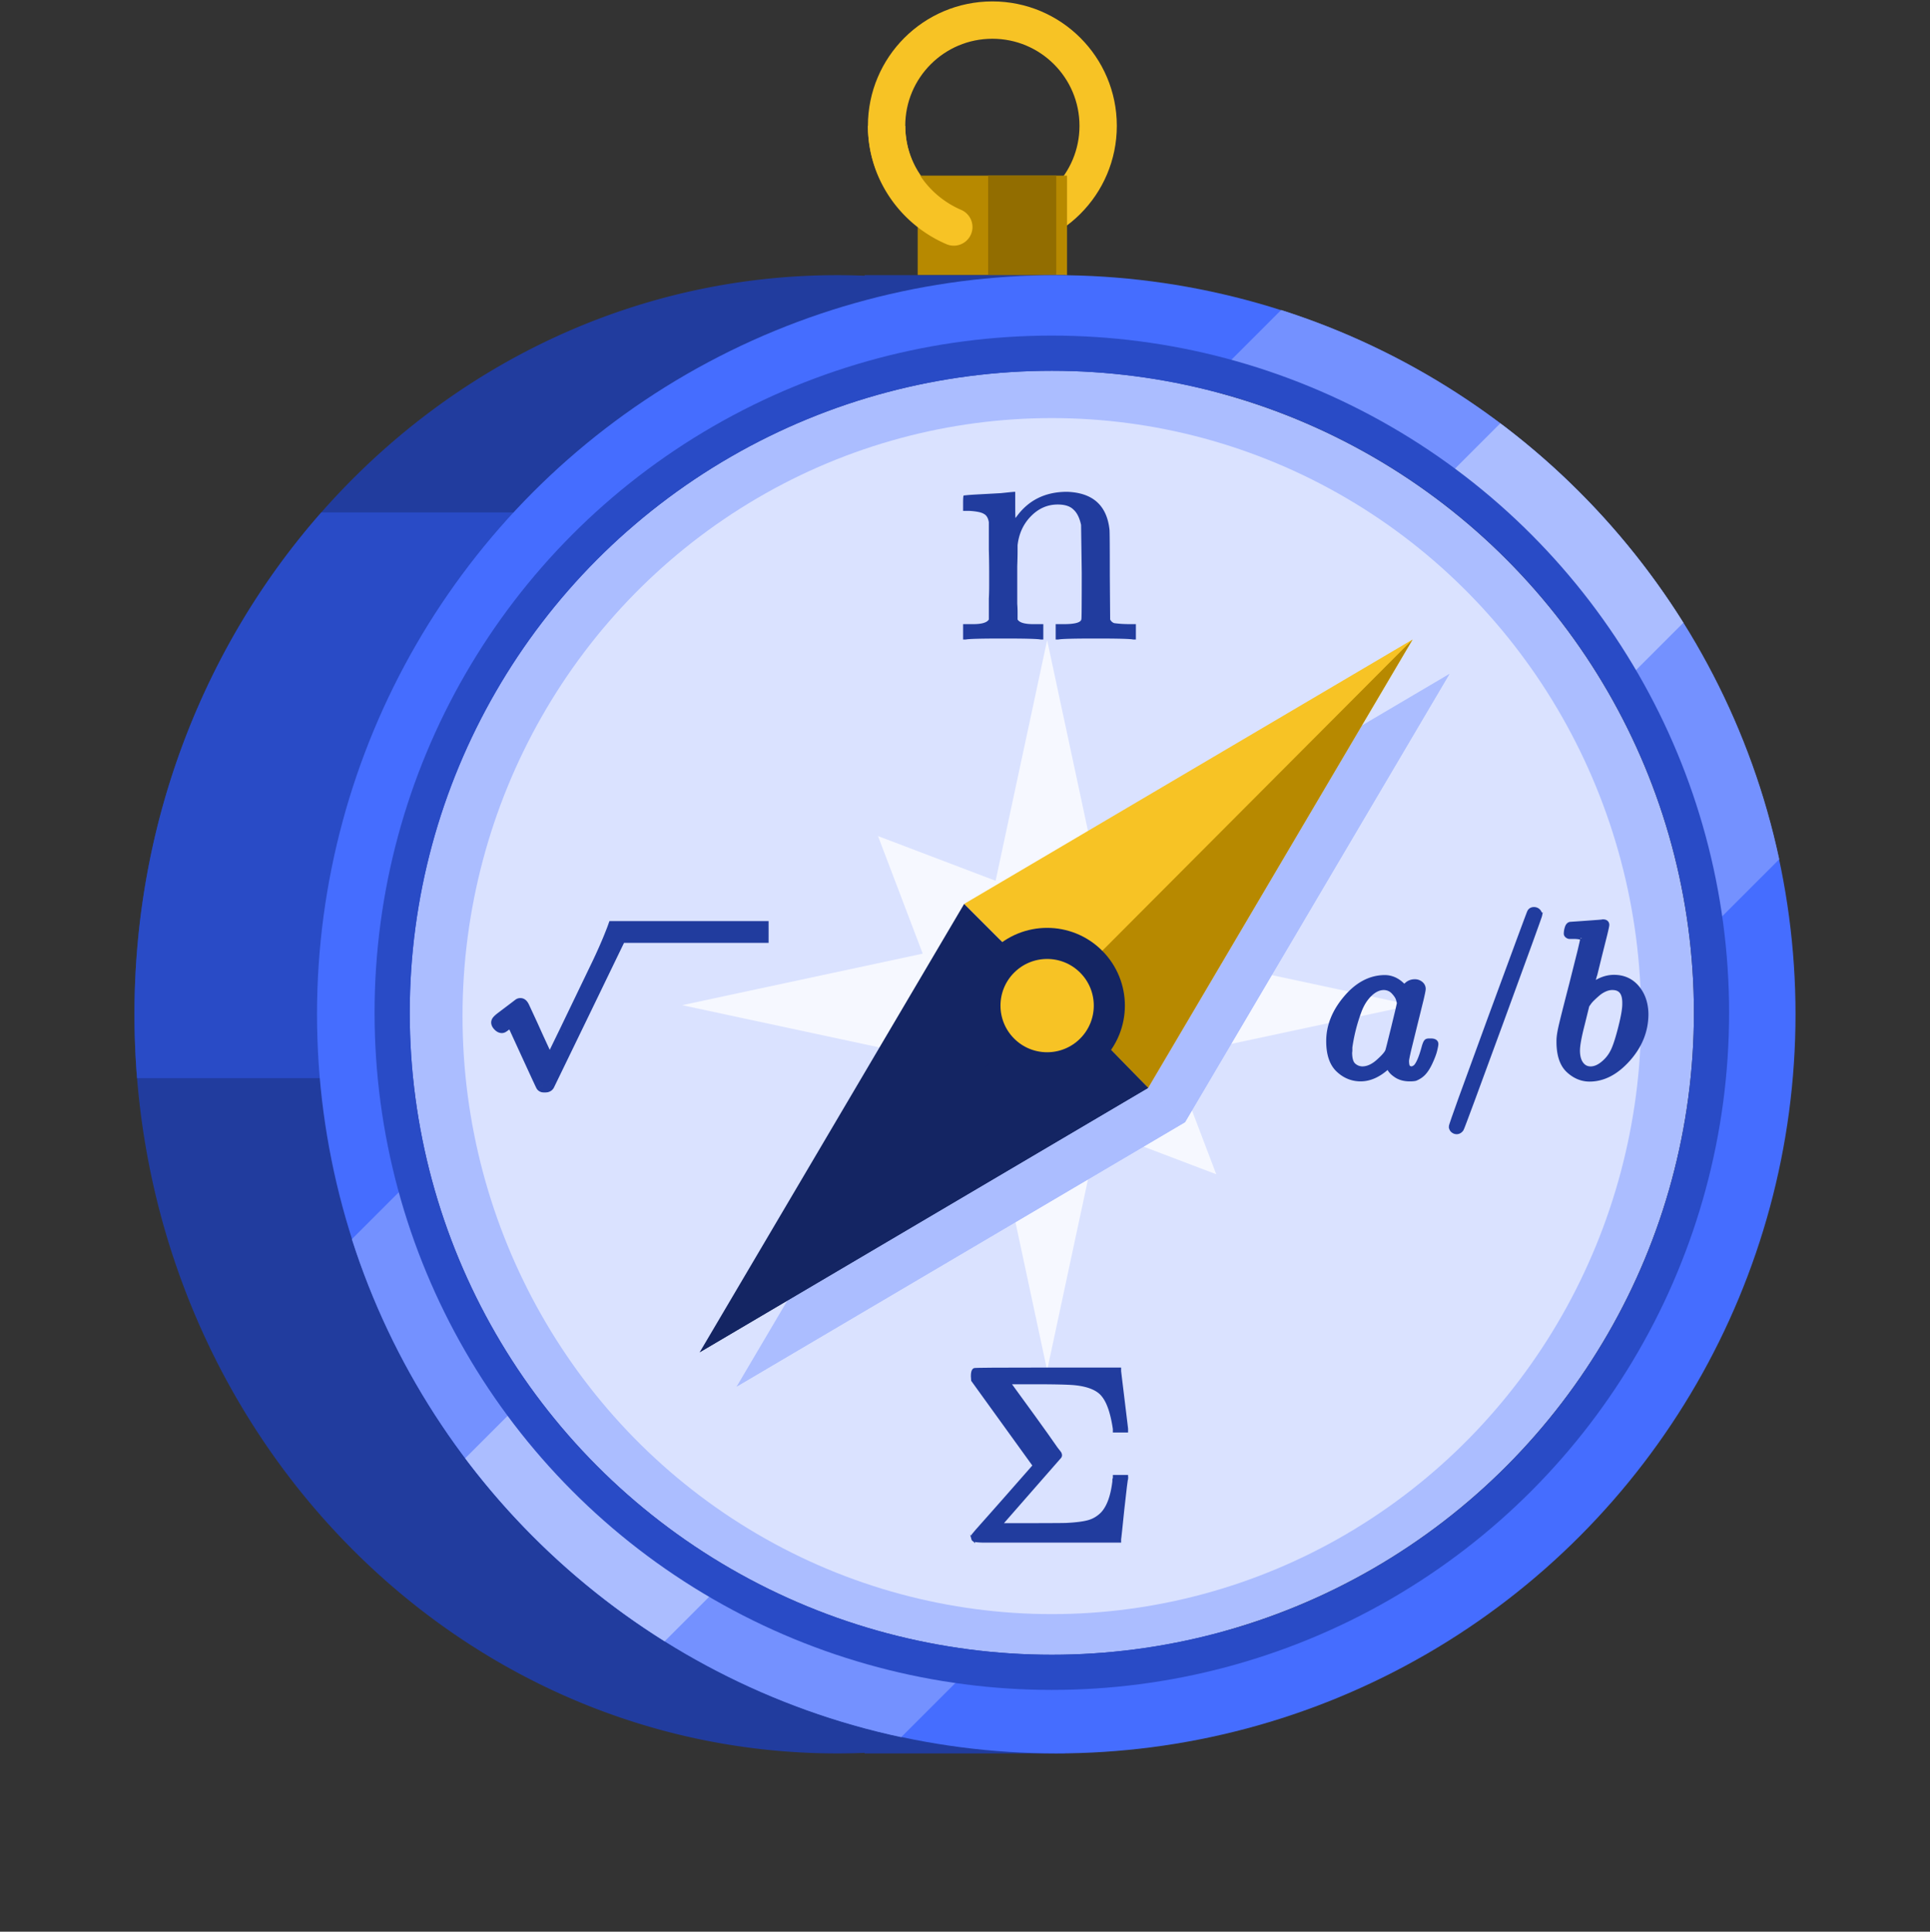
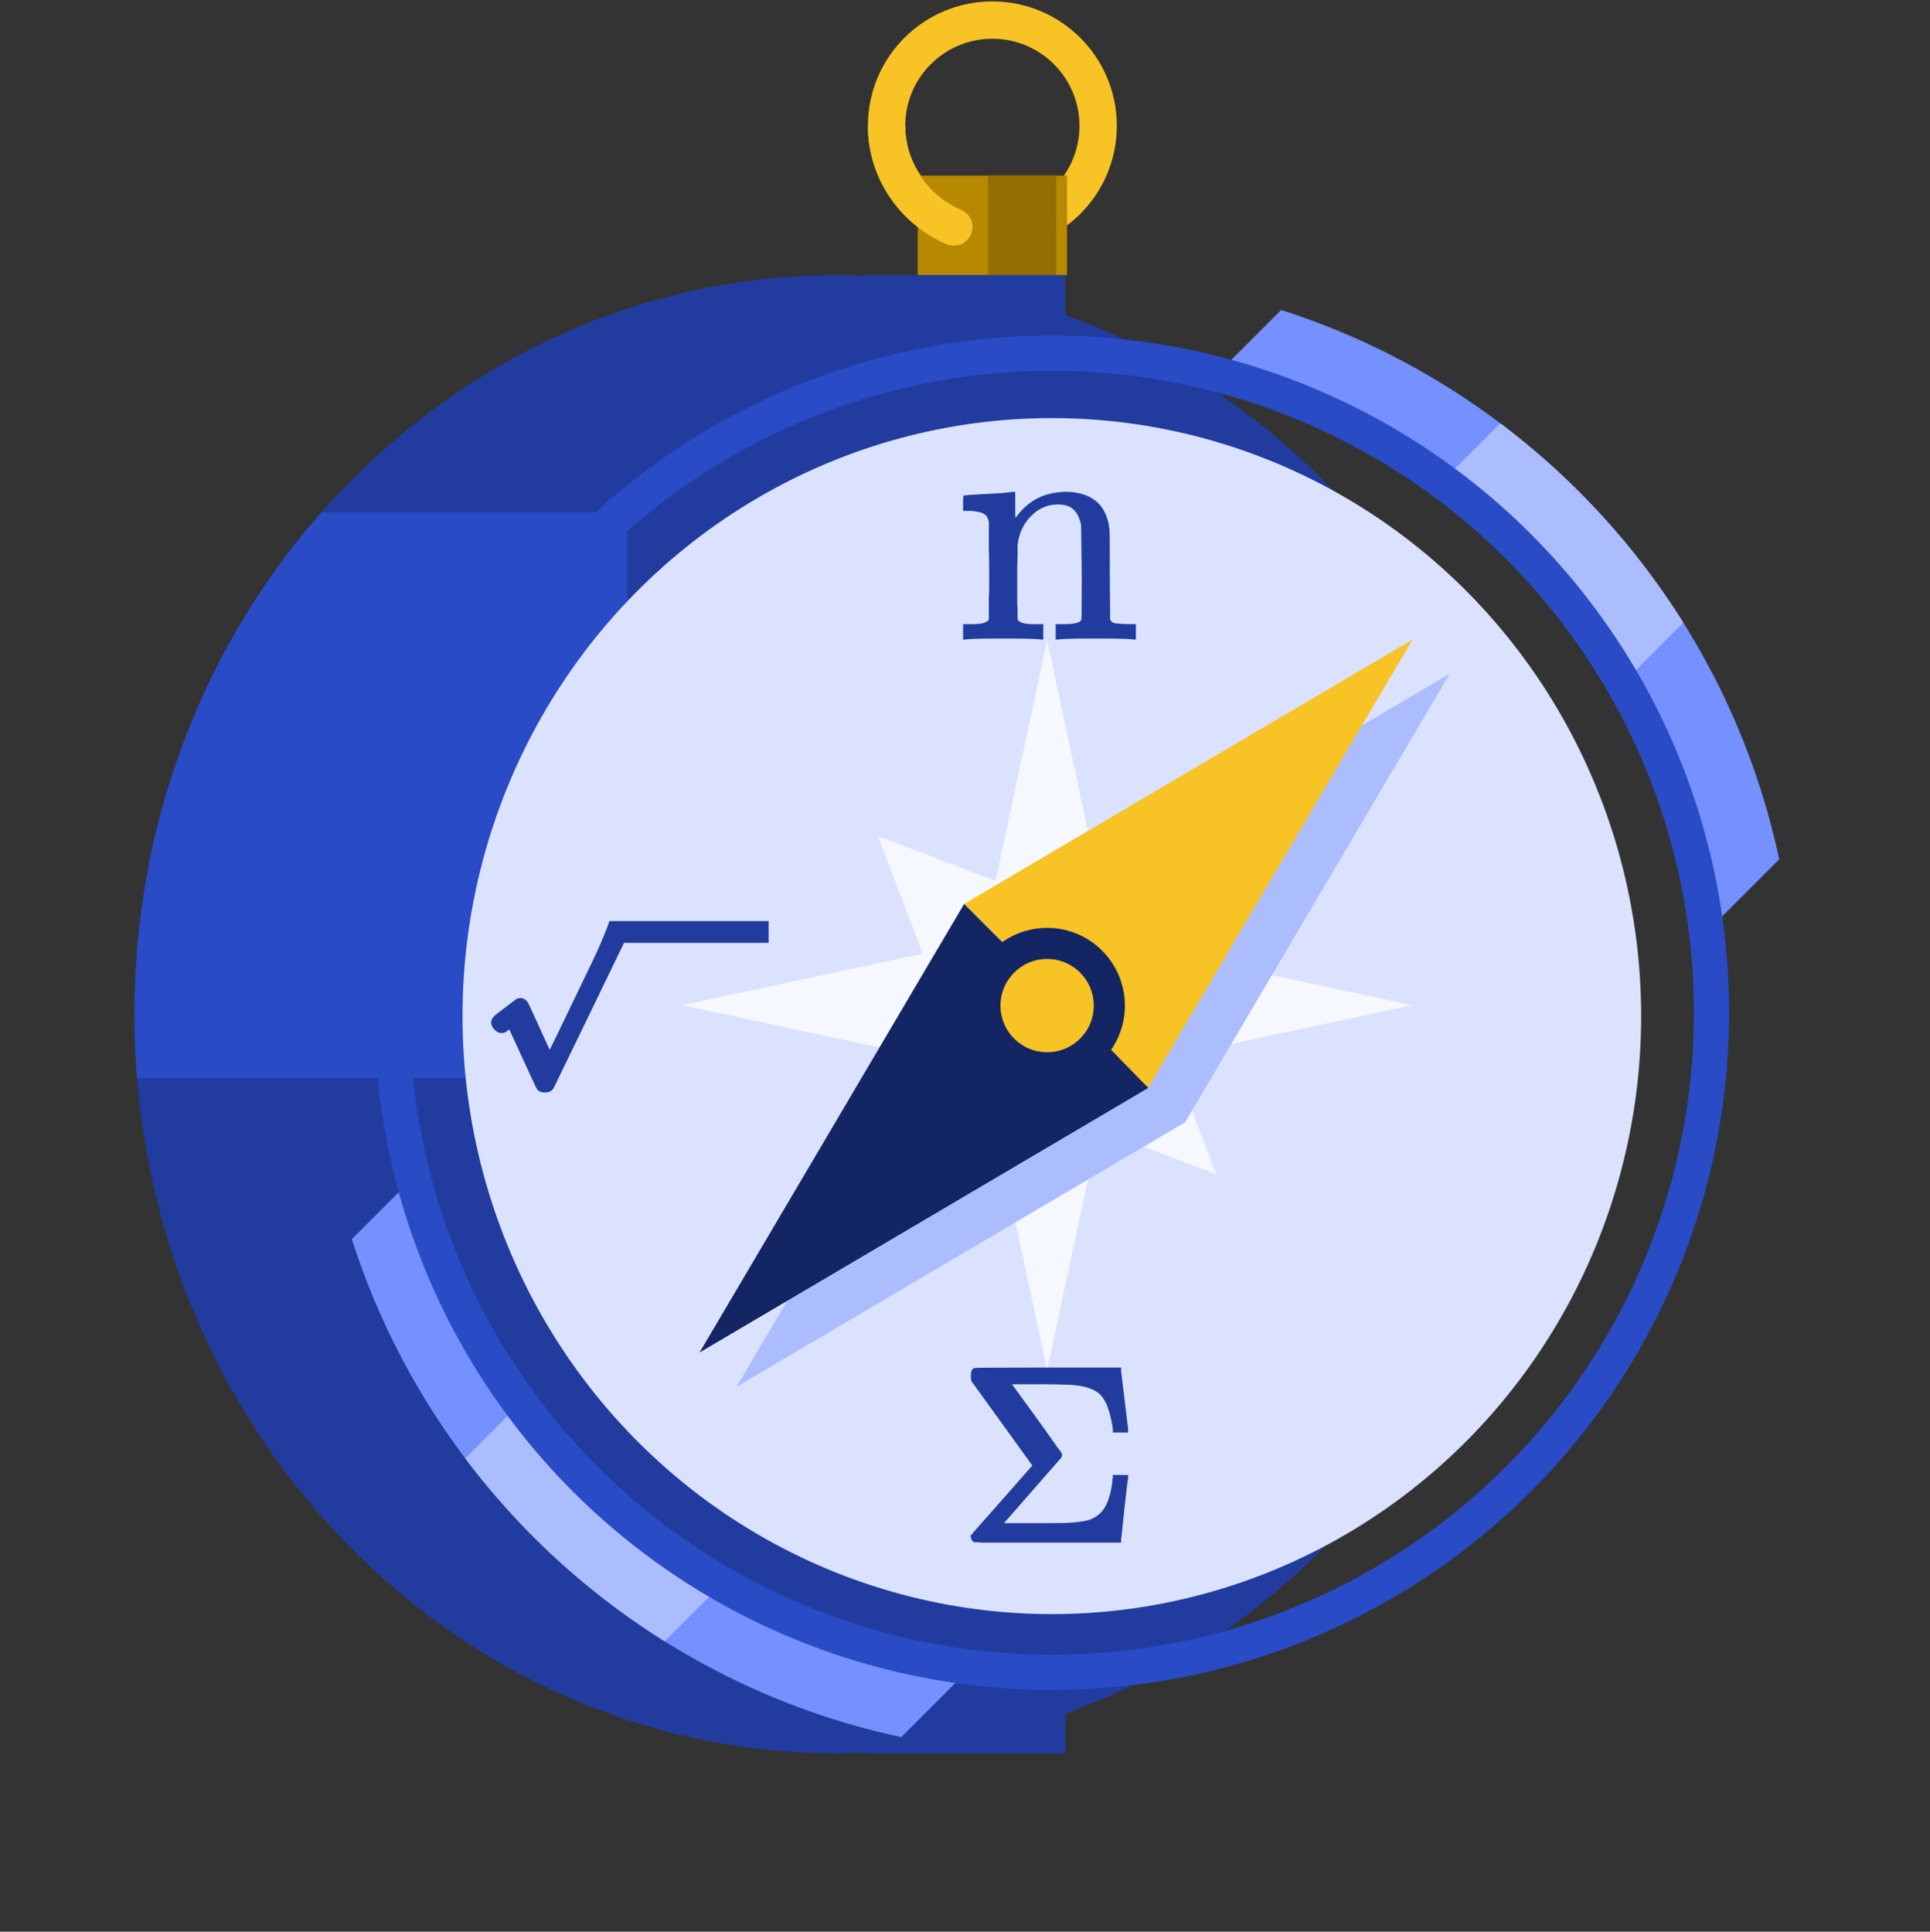
<svg xmlns="http://www.w3.org/2000/svg" fill="none" height="961" width="960">
  <rect width="100%" height="100%" fill="#333333" stroke="none" />
  <circle cx="493.613" cy="62.609" r="52.619" stroke="#f7c325" stroke-width="18.571" />
  <path d="M456.469 87.37h74.285v49.523h-74.285z" fill="#b78900" />
  <path d="M491.512 87.37h33.882v49.523h-33.882z" fill="#926d00" />
  <path d="M470.756 121.471a9.29 9.29 0 0 0 12.201-4.856 9.285 9.285 0 0 0-4.857-12.201l-7.344 17.057zm7.344-17.057c-16.45-7.083-27.814-23.193-27.814-41.806h-18.572c0 26.414 16.138 49.002 39.042 58.863l7.344-17.057z" fill="#f7c325" />
  <g fill-rule="evenodd">
-     <path d="M529.931 852.502c137.345-49.569 236.064-186.606 236.064-347.898s-98.719-298.329-236.064-347.897v-19.814h-99.873v.274a338.183 338.183 0 0 0-13.616-.274c-193.052 0-349.552 164.63-349.552 367.711s156.5 367.711 349.552 367.711c4.56 0 9.099-.092 13.616-.274v.274h99.873v-19.813z" fill="#213c9e" />
+     <path d="M529.931 852.502c137.345-49.569 236.064-186.606 236.064-347.898s-98.719-298.329-236.064-347.897v-19.814h-99.873v.274a338.183 338.183 0 0 0-13.616-.274c-193.052 0-349.552 164.63-349.552 367.711s156.5 367.711 349.552 367.711c4.56 0 9.099-.092 13.616-.274v.274h99.873v-19.813" fill="#213c9e" />
    <path d="M68.177 536.382H312.03V254.925H159.824c-57.671 65.559-92.921 153.261-92.934 249.623v.112a391.78 391.78 0 0 0 1.287 31.722z" fill="#294bc6" />
  </g>
-   <circle cx="525.398" cy="504.604" r="345.013" stroke="#456dff" stroke-width="45.396" />
  <g fill-rule="evenodd">
    <path d="M448.279 864.216c-129.386-27.613-233.565-123.284-273.267-247.745l36.847-36.847c30.98 129.96 140.667 229.389 275.892 245.12l-39.472 39.472zm436.729-436.729c-27.612-129.386-123.284-233.566-247.744-273.268l-36.848 36.847c129.961 30.981 229.39 140.667 245.121 275.892l39.471-39.471z" fill="#7491ff" />
    <path d="M330.594 816.533a369.68 369.68 0 0 1-99.206-91.054l32.466-32.467c26.489 36.706 60.514 67.613 99.808 90.452l-33.068 33.069zm506.731-506.732a369.69 369.69 0 0 0-91.053-99.206l-32.467 32.467c36.706 26.488 67.613 60.513 90.452 99.808l33.068-33.069z" fill="#abbdff" />
  </g>
-   <circle cx="523.192" cy="503.838" fill="#abbdff" r="319.38" />
  <ellipse cx="523.191" cy="505.501" fill="#dae2ff" rx="293.13" ry="297.505" />
  <path d="m520.856 318.48 25.632 119.704 58.493-22.243-22.243 58.492 119.704 25.633-119.704 25.632 22.243 58.492-58.493-22.243-25.632 119.704-25.632-119.704-58.492 22.243 22.243-58.492-119.704-25.632 119.704-25.633-22.243-58.492 58.492 22.243 25.632-119.704z" fill="#f6f8ff" />
  <circle cx="523.192" cy="503.838" r="328.131" stroke="#294bc6" stroke-width="17.5" />
  <g fill="#abbdff">
    <path d="m497.94 466.762 223.058-131.547-131.547 223.057-91.511-91.51z" />
    <path d="m544.638 512.147 176.354-176.933-131.546 223.058-44.808-46.125zm-46.693-45.385L366.398 689.82l223.057-131.547-91.51-91.511z" />
    <path d="M544.642 512.148 366.393 689.819 589.45 558.272l-44.808-46.124z" />
  </g>
  <path d="m479.565 449.702 223.058-131.547-131.547 223.057-91.511-91.51z" fill="#f7c325" />
-   <path d="m526.271 495.087 176.355-176.933-131.547 223.058-44.808-46.125z" fill="#b78900" />
  <g fill="#142563">
    <path d="M479.569 449.702 348.022 672.76l223.057-131.547-91.51-91.511z" />
    <path d="M526.266 495.088 348.017 672.759l223.057-131.547-44.808-46.124z" />
  </g>
-   <path d="M688.715 485.96h.009c3.731 0 7.016 1.636 9.844 4.766a6.764 6.764 0 0 1 1.789-1.724c1.002-.648 2.147-.961 3.404-.961 1.152 0 2.192.356 3.087 1.065.929.736 1.437 1.711 1.437 2.876 0 .342-.108.979-.273 1.801-.173.861-.431 2.026-.773 3.489l-3.072 12.445-3.091 12.574c-.7 3.027-1.045 4.793-1.083 5.412.001.866.063 1.548.174 2.064.114.533.263.813.38.945l-.656.58.656-.58c.309.351.814.613 1.645.686.436-.066.99-.297 1.673-.782.633-.615 1.326-1.714 2.05-3.394.733-1.698 1.466-3.916 2.197-6.667l.004-.014.005-.015c.225-.745.443-1.352.656-1.795a3.3 3.3 0 0 1 .365-.608c.11-.14.311-.358.615-.463.209-.085.439-.116.607-.132.225-.023.496-.032.805-.032h.443c.741 0 1.421.082 1.947.329.274.129.539.317.735.593a1.6 1.6 0 0 1 .293.938c0 .308-.06.733-.153 1.229a40.104 40.104 0 0 1-.424 1.932c-.387 1.613-1.151 3.643-2.267 6.074-1.129 2.461-2.362 4.389-3.717 5.731-1.048 1.038-2.326 1.864-3.817 2.486l-.062.026-.065.016c-.696.172-1.667.244-2.864.244-2.634 0-4.909-.576-6.777-1.782-1.762-1.138-3.028-2.386-3.642-3.776l-.006-.013-.005-.013-.268-.663c-4.417 4.109-9 6.247-13.737 6.247-4.289 0-8.076-1.553-11.325-4.618-3.342-3.152-4.919-8.07-4.919-14.543 0-7.615 2.899-14.817 8.609-21.588 5.724-6.787 12.25-10.308 19.567-10.385zm-12.437 17.38-.001.005a85.826 85.826 0 0 0-4.479 17.716v1.142c0 .546-.03 1.029-.111 1.412.014 3.165.673 5.079 1.713 6.052 1.167 1.092 2.545 1.667 4.174 1.735 2.525-.005 5.086-1.088 7.696-3.394 1.347-1.19 2.404-2.23 3.181-3.122.787-.903 1.245-1.607 1.449-2.126l.015-.039.006-.011c-.001-.001.015-.043.05-.161.042-.139.098-.336.169-.596l.583-2.238 2.127-8.56 2.099-8.671.749-3.329c-.016-.311-.159-.977-.511-2.092-.312-.988-1.059-2.151-2.341-3.491-1.153-1.206-2.621-1.851-4.469-1.92-2.293.005-4.551 1.006-6.787 3.151-2.245 2.154-4.022 4.989-5.312 8.537zm50.914 58.487-.023.043-.029.04c-.64.906-1.51 1.465-2.594 1.465-.742 0-1.414-.269-1.994-.748-.675-.556-.982-1.332-.982-2.208a1.44 1.44 0 0 1 .04-.309l.068-.264.235-.768.908-2.695 3.611-10.167 14.431-39.534 14.512-39.394 3.713-9.989.971-2.571.268-.686.083-.204.002-.006.047-.102c.208-.497.536-.913.998-1.2s1.006-.404 1.566-.404c.878 0 1.657.298 2.275.91.596.59.922 1.321.922 2.155 0 .112-.023.208-.025.218a.62.62 0 0 1-.011.046l-.014.054-.065.216-.23.693-.901 2.569-3.588 9.97-14.347 39.313-14.513 39.478-3.796 10.175-1.035 2.703-.503 1.201zm66.752-78.174-1.636 5.856c3.369-2.418 6.879-3.66 10.518-3.66 4.816 0 8.753 1.784 11.728 5.352 2.951 3.537 4.44 7.974 4.516 13.249v.013c0 8.335-3.003 15.874-8.955 22.59-5.935 6.696-12.422 10.149-19.452 10.149-3.93 0-7.489-1.487-10.653-4.391-3.274-3.005-4.852-7.779-4.927-14.103v-.996c0-1.626.31-3.815.905-6.537s2.405-9.931 5.425-21.603l4.143-16.494 1.032-4.435.253-1.248a7.79 7.79 0 0 0 .059-.363c.006-.042.009-.073.011-.094-.04-.044-.159-.137-.473-.251-.572-.209-1.51-.368-2.874-.44h-2.852c-.497 0-.94-.238-1.295-.501a1.771 1.771 0 0 1-.586-.711 1.493 1.493 0 0 1-.099-.85c.012-.819.18-1.718.481-2.686.319-1.027.956-2.039 2.163-2.039a13.19 13.19 0 0 1 .091-.006l1.894-.129 5.915-.411 5.933-.437 1.522-.135.381-.044.091-.043h.205c.525 0 1.078.093 1.517.419.488.362.685.897.685 1.442 0 .169-.034.394-.072.61-.042.24-.103.548-.182.921-.159.745-.396 1.773-.71 3.08l-2.821 11.257-1.881 7.669zm-7.015-16.685c.001-.001-.001-.008-.01-.02.004.014.008.02.01.02zm10.253-8.681zm-6.888 41.174-.018.028-.021.027-.554.733-2.279 9.241-.002.01c-1.623 6.28-2.405 10.635-2.405 13.14 0 3.367.849 5.732 2.394 7.262 1.004.994 2.252 1.499 3.807 1.499 2.135 0 4.401-1.023 6.812-3.269l.007-.007c1.75-1.595 3.157-3.541 4.217-5.85 1.07-2.333 2.271-6.101 3.595-11.347s1.964-9.027 1.964-11.393v-.657c0-2.601-.545-4.389-1.484-5.517-.913-1.097-2.319-1.71-4.386-1.71-1.114 0-2.284.259-3.517.801a13.747 13.747 0 0 0-3.431 2.163 54.15 54.15 0 0 0-2.829 2.586c-.774.766-1.395 1.52-1.87 2.26z" fill="#213c9e" stroke="#213c9e" stroke-width="1.75" />
  <mask fill="#000" height="86" id="a" maskUnits="userSpaceOnUse" width="139" x="243.818" y="457.749">
    <path d="M243.818 457.749h139v86h-139z" fill="#fff" />
    <path d="M248.527 509.822c.419.418.785.626 1.099.626.105 0 .576-.313 1.414-.939l2.433-1.879 1.257-.861 7.537 16.442 7.694 16.598c.157.157.471.235.942.235.785 0 1.282-.183 1.491-.548l18.45-38.052 17.602-36.389v.514h70.37v-3.819h-70.37v.408l-.947-.409h-1.895s-2.538 7.125-7.929 18.399l-16.173 33.589-8.166 16.677-6.673-14.485-2.434-5.402-4.239-9.161c-.419-.887-.785-1.331-1.099-1.331h-.079a.53.53 0 0 0-.392.157l-2.984 2.27-5.181 3.915c-1.675 1.253-2.487 2.036-2.434 2.349s.288.679.706 1.096z" fill-rule="evenodd" />
  </mask>
  <path d="M248.527 509.822c.419.418.785.626 1.099.626.105 0 .576-.313 1.414-.939l2.433-1.879 1.257-.861 7.537 16.442 7.694 16.598c.157.157.471.235.942.235.785 0 1.282-.183 1.491-.548l18.45-38.052 17.602-36.389v.514h70.37v-3.819h-70.37v.408l-.947-.409h-1.895s-2.538 7.125-7.929 18.399l-16.173 33.589-8.166 16.677-6.673-14.485-2.434-5.402-4.239-9.161c-.419-.887-.785-1.331-1.099-1.331h-.079a.53.53 0 0 0-.392.157l-2.984 2.27-5.181 3.915c-1.675 1.253-2.487 2.036-2.434 2.349s.288.679.706 1.096z" fill="#213c9e" fill-rule="evenodd" />
  <path d="m248.527 509.822-2.471 2.478 2.471-2.478zm2.513-.313-2.097-2.803 2.097 2.803zm2.433-1.879-1.979-2.887-.104.072-.099.079 2.182 2.736zm1.257-.861 3.181-1.459-1.732-3.779-3.429 2.351 1.98 2.887zm7.537 16.442 3.181-1.459-3.181 1.459zm7.694 16.598 2.471-2.478-2.471 2.478zm2.433-.313 3.037 1.74.06-.104.053-.109-3.15-1.527zm18.45-38.052 3.15 1.527.001-.002-3.151-1.525zm17.602-36.389h3.501l-6.651-1.524 3.15 1.524zm0 .514h-3.5v3.5h3.5v-3.5zm70.37 0v3.5h3.5v-3.5h-3.5zm0-3.819h3.5v-3.5h-3.5v3.5zm-70.37 0v-3.5h-3.5v3.5h3.5zm0 .408-1.386 3.213 4.887 2.109v-5.322h-3.501zm-.947-.409 1.387-3.214-.664-.286h-.723v3.5zm-1.895 0v-3.501h-2.468l-.829 2.326 3.297 1.175zm-7.929 18.399 3.157 1.51-3.157-1.51zm-16.173 33.589-3.15-1.527 3.15 1.527zm-8.166 16.677-3.178 1.464.937 2.036h2.241v-3.5zm-6.673-14.485 3.179-1.464-.002-.006-3.177 1.47zm-2.434-5.402 3.2-1.418-.01-.024-.011-.024-3.179 1.466zm-4.239-9.161 3.165-1.493-3.165 1.493zm-1.57-1.174 2.096 2.803.199-.149.176-.176-2.471-2.478zm-2.984 2.27 2.123 2.783-2.123-2.783zm-7.615 6.264 3.452-.577-3.452.577zm1.805-1.778c.624 0 1.053.206 1.223.303s.22.163.15.093l-4.943 4.956c.557.556 1.792 1.649 3.57 1.649v-7.001zm-.683-.242-.823.593c-.083.056-.08.049-.019.016.027-.015.131-.071.285-.132a3.15 3.15 0 0 1 .383-.126 3.46 3.46 0 0 1 .338-.069c.132-.02.31-.04.519-.04v7.001c.713 0 1.25-.223 1.354-.264.203-.081.367-.167.466-.221a7.23 7.23 0 0 0 .55-.336l1.14-.816-4.193-5.606zm2.348-1.812-2.348 1.812 4.193 5.606 2.52-1.946-4.365-5.472zm1.459-1.012-1.256.861 3.959 5.774 1.256-.862-3.959-5.773zm12.698 17.87-7.537-16.442-6.363 2.917 7.537 16.442 6.363-2.917zm6.984 15.579c.268.268.431.523.44.536l.096.155.033.058-.01-.019-.045-.092-.362-.754-1.45-3.106-5.686-12.357-6.363 2.917 5.698 12.384 1.474 3.158.409.851.149.294.104.189.117.188c.015.023.181.284.453.555l4.943-4.957zm-1.529-.787c-.067 0 .043-.008.258.045.192.048.741.213 1.271.742l-4.943 4.957c.687.685 1.472.967 1.978 1.094a5.978 5.978 0 0 0 1.436.162v-7zm-1.545 1.212c.401-.7.98-1.017 1.299-1.134.277-.102.406-.078.246-.078v7c.971 0 3.302-.168 4.528-2.308l-6.073-3.48zm18.337-37.839-18.45 38.052 6.299 3.054 18.45-38.052-6.299-3.054zm17.601-36.386-17.603 36.389 6.302 3.049 17.602-36.39-6.301-3.048zm6.651 2.038v-.514h-7.001v.514h7.001zm66.869-3.5h-70.37v7h70.37v-7zm-3.5-.319v3.819h7v-3.819h-7zm-66.87 3.5h70.37v-7h-70.37v7zm3.501-3.092v-.408h-7.001v.408h7.001zm-5.835 2.804.948.409 2.773-6.427-.947-.409-2.774 6.427zm-.508.287h1.895v-7l-1.895-.001v7.001zm-4.772 16.409c2.727-5.703 4.736-10.364 6.067-13.61l1.494-3.762.376-.999.096-.263.026-.071.007-.02c.002-.005.003-.01-3.294-1.184l-3.297-1.176-.023.066-.083.227-.348.924-1.43 3.602c-1.286 3.136-3.242 7.675-5.906 13.246l6.315 3.02zm-16.181 33.606 16.181-33.606-6.315-3.02-16.165 33.572 6.299 3.054zm-11.315 18.65a3.51 3.51 0 0 0 1.787-.49c.289-.172.49-.348.59-.44a3.6 3.6 0 0 0 .386-.419 3.56 3.56 0 0 0 .21-.3 3.46 3.46 0 0 0 .128-.217c.05-.089.104-.191.152-.285l.419-.829 1.553-3.15 6.09-12.52-6.299-3.054-6.079 12.495-1.529 3.104-.371.735-.055.105.017-.029c.01-.016.027-.047.054-.09.016-.025.087-.138.194-.275a3.38 3.38 0 0 1 .38-.413 3.51 3.51 0 0 1 .588-.439 3.5 3.5 0 0 1 1.785-.489v7zm-9.852-16.52 6.674 14.484 6.357-2.929-6.673-14.484-6.358 2.929zm-2.455-5.449 2.458 5.454 6.353-2.94-2.411-5.35-6.4 2.836zm-4.205-9.085 4.227 9.133 6.357-2.932-4.253-9.188-6.331 2.987zm2.067.675a3.056 3.056 0 0 1-1.667-.485 2.337 2.337 0 0 1-.522-.453c-.087-.106-.037-.074.122.263l6.331-2.987c-.259-.551-.601-1.184-1.055-1.734-.332-.402-1.404-1.604-3.209-1.604v7zm-.079 0h.079v-7h-.079v7zm2.079-.865a2.98 2.98 0 0 1-.998.655 2.91 2.91 0 0 1-1.081.21v-7c-1.02 0-2.059.376-2.864 1.178l4.943 4.957zm-3.332 2.575 2.957-2.25-4.193-5.606-3.009 2.29 4.245 5.566zm-5.208 3.935 5.208-3.935-4.245-5.566-5.156 3.895 4.193 5.606zm-1.078-1.031c.132.788-.053 1.4-.159 1.68-.114.3-.244.496-.293.566-.096.139-.134.156 0 .027.246-.238.729-.643 1.53-1.242l-4.193-5.606c-.874.654-1.634 1.266-2.199 1.811a6.94 6.94 0 0 0-.893 1.026 4.296 4.296 0 0 0-.496.933 3.757 3.757 0 0 0-.201 1.959l6.904-1.154zm-.274-.805c-.091-.091-.077-.093-.021-.005.051.079.219.357.295.81l-6.904 1.154c.238 1.429 1.135 2.447 1.687 2.997l4.943-4.956z" fill="#213c9e" mask="url(#a)" />
  <circle cx="520.855" cy="500.282" fill="#f7c325" r="30.938" stroke="#142563" stroke-width="15.469" transform="rotate(45 520.855 500.282)" />
  <g fill="#213c9e">
    <path d="m560.372 736.023.031-.146.064-.097v-1.349h-6.26v.886a5.37 5.37 0 0 0-.228.724l-.019.078v.908c-.902 7.506-2.893 12.765-5.875 15.908-1.903 1.901-4.074 3.2-6.515 3.909-2.482.721-6.213 1.213-11.229 1.459-1.675.08-12.465.121-32.412.123l29.351-33.544.016-.019.015-.02c.489-.652.293-1.43-.079-2.08l-.023-.04-.028-.037-1.72-2.21-4.943-7.044-6.312-8.788-12.106-16.645h11.699c10.809 0 17.782.166 20.959.491 6.942.736 11.5 2.764 13.892 5.928l.006.007.005.007c2.521 3.151 4.395 8.598 5.546 16.46v1.103h6.26v-1.151c0-.047-.007-.113-.01-.136v-.005l-.021-.185-.082-.695-.324-2.707-1.299-10.699-1.299-10.699-.324-2.704-.081-.69-.02-.176a.403.403 0 0 0-.003-.028v-1.123h-36.155l-26.814.062-6.804.077-1.761.051c-.203.009-.367.019-.489.03-.06.006-.12.012-.173.021a.825.825 0 0 0-.1.021.71.71 0 0 0-.216.096l-.024.015-.022.018c-.388.311-.584.819-.695 1.332-.118.539-.17 1.22-.17 2.026v.023l.002.023.123 1.732.013.183.106.149 30.493 42.258-14.865 16.919-7.543 8.532-5.937 6.679-.006.006-.005.007-1.979 2.35-.034.04-.027.045c-.353.589-.356 1.228-.094 1.842v.061l.02.078a.867.867 0 0 0 .368.503c.125.084.265.142.394.185.259.086.598.152.993.206.798.107 1.95.18 3.44.222h67.961v-1.078l.012-.068c.01-.061.022-.139.034-.231l.096-.772.318-2.859 1.144-11.04 1.267-11.121.376-2.86.121-.737z" stroke="#213c9e" stroke-width="1.313" />
    <path d="M506.152 308.181c.887 1.552 3.491 2.328 7.814 2.328h4.987v7.648h-1.33c-1.44-.333-7.647-.499-18.62-.499s-17.179.166-18.62.499h-1.33v-7.648h4.987c4.323 0 6.928-.776 7.814-2.328v-10.307a117.24 117.24 0 0 0 .166-6.484v-6.983c0-3.436-.055-7.093-.166-10.972v-13.633c-.332-2.106-1.164-3.491-2.494-4.156-1.219-.776-3.657-1.275-7.315-1.497h-2.992v-3.824c0-2.549.111-3.823.332-3.823l1.663-.167c1.108-.11 2.66-.221 4.655-.332l6.151-.333 5.985-.332 4.822-.499 1.828-.166h.499v6.65c0 4.212.056 6.318.166 6.318l.167-.167c5.985-8.534 14.464-12.801 25.436-12.801 12.746.443 19.784 6.705 21.114 18.786.111.776.167 8.479.167 23.11l.166 21.612c.443.887 1.108 1.497 1.995 1.829 2.328.333 5.043.499 8.146.499h2.66v7.648h-1.33c-1.44-.333-7.647-.499-18.62-.499s-17.179.166-18.62.499h-1.33v-7.648h3.99c5.874 0 8.811-.887 8.811-2.66.111-.222.166-7.869.166-22.943l-.332-23.774c-.776-3.547-2.05-6.096-3.824-7.648-1.662-1.662-4.267-2.494-7.814-2.494-4.987 0-9.365 1.885-13.134 5.653-3.879 3.879-6.151 8.756-6.816 14.63v3.159c0 1.884-.055 4.323-.166 7.315v18.621c.111 1.44.166 2.77.166 3.99v3.823z" />
  </g>
</svg>